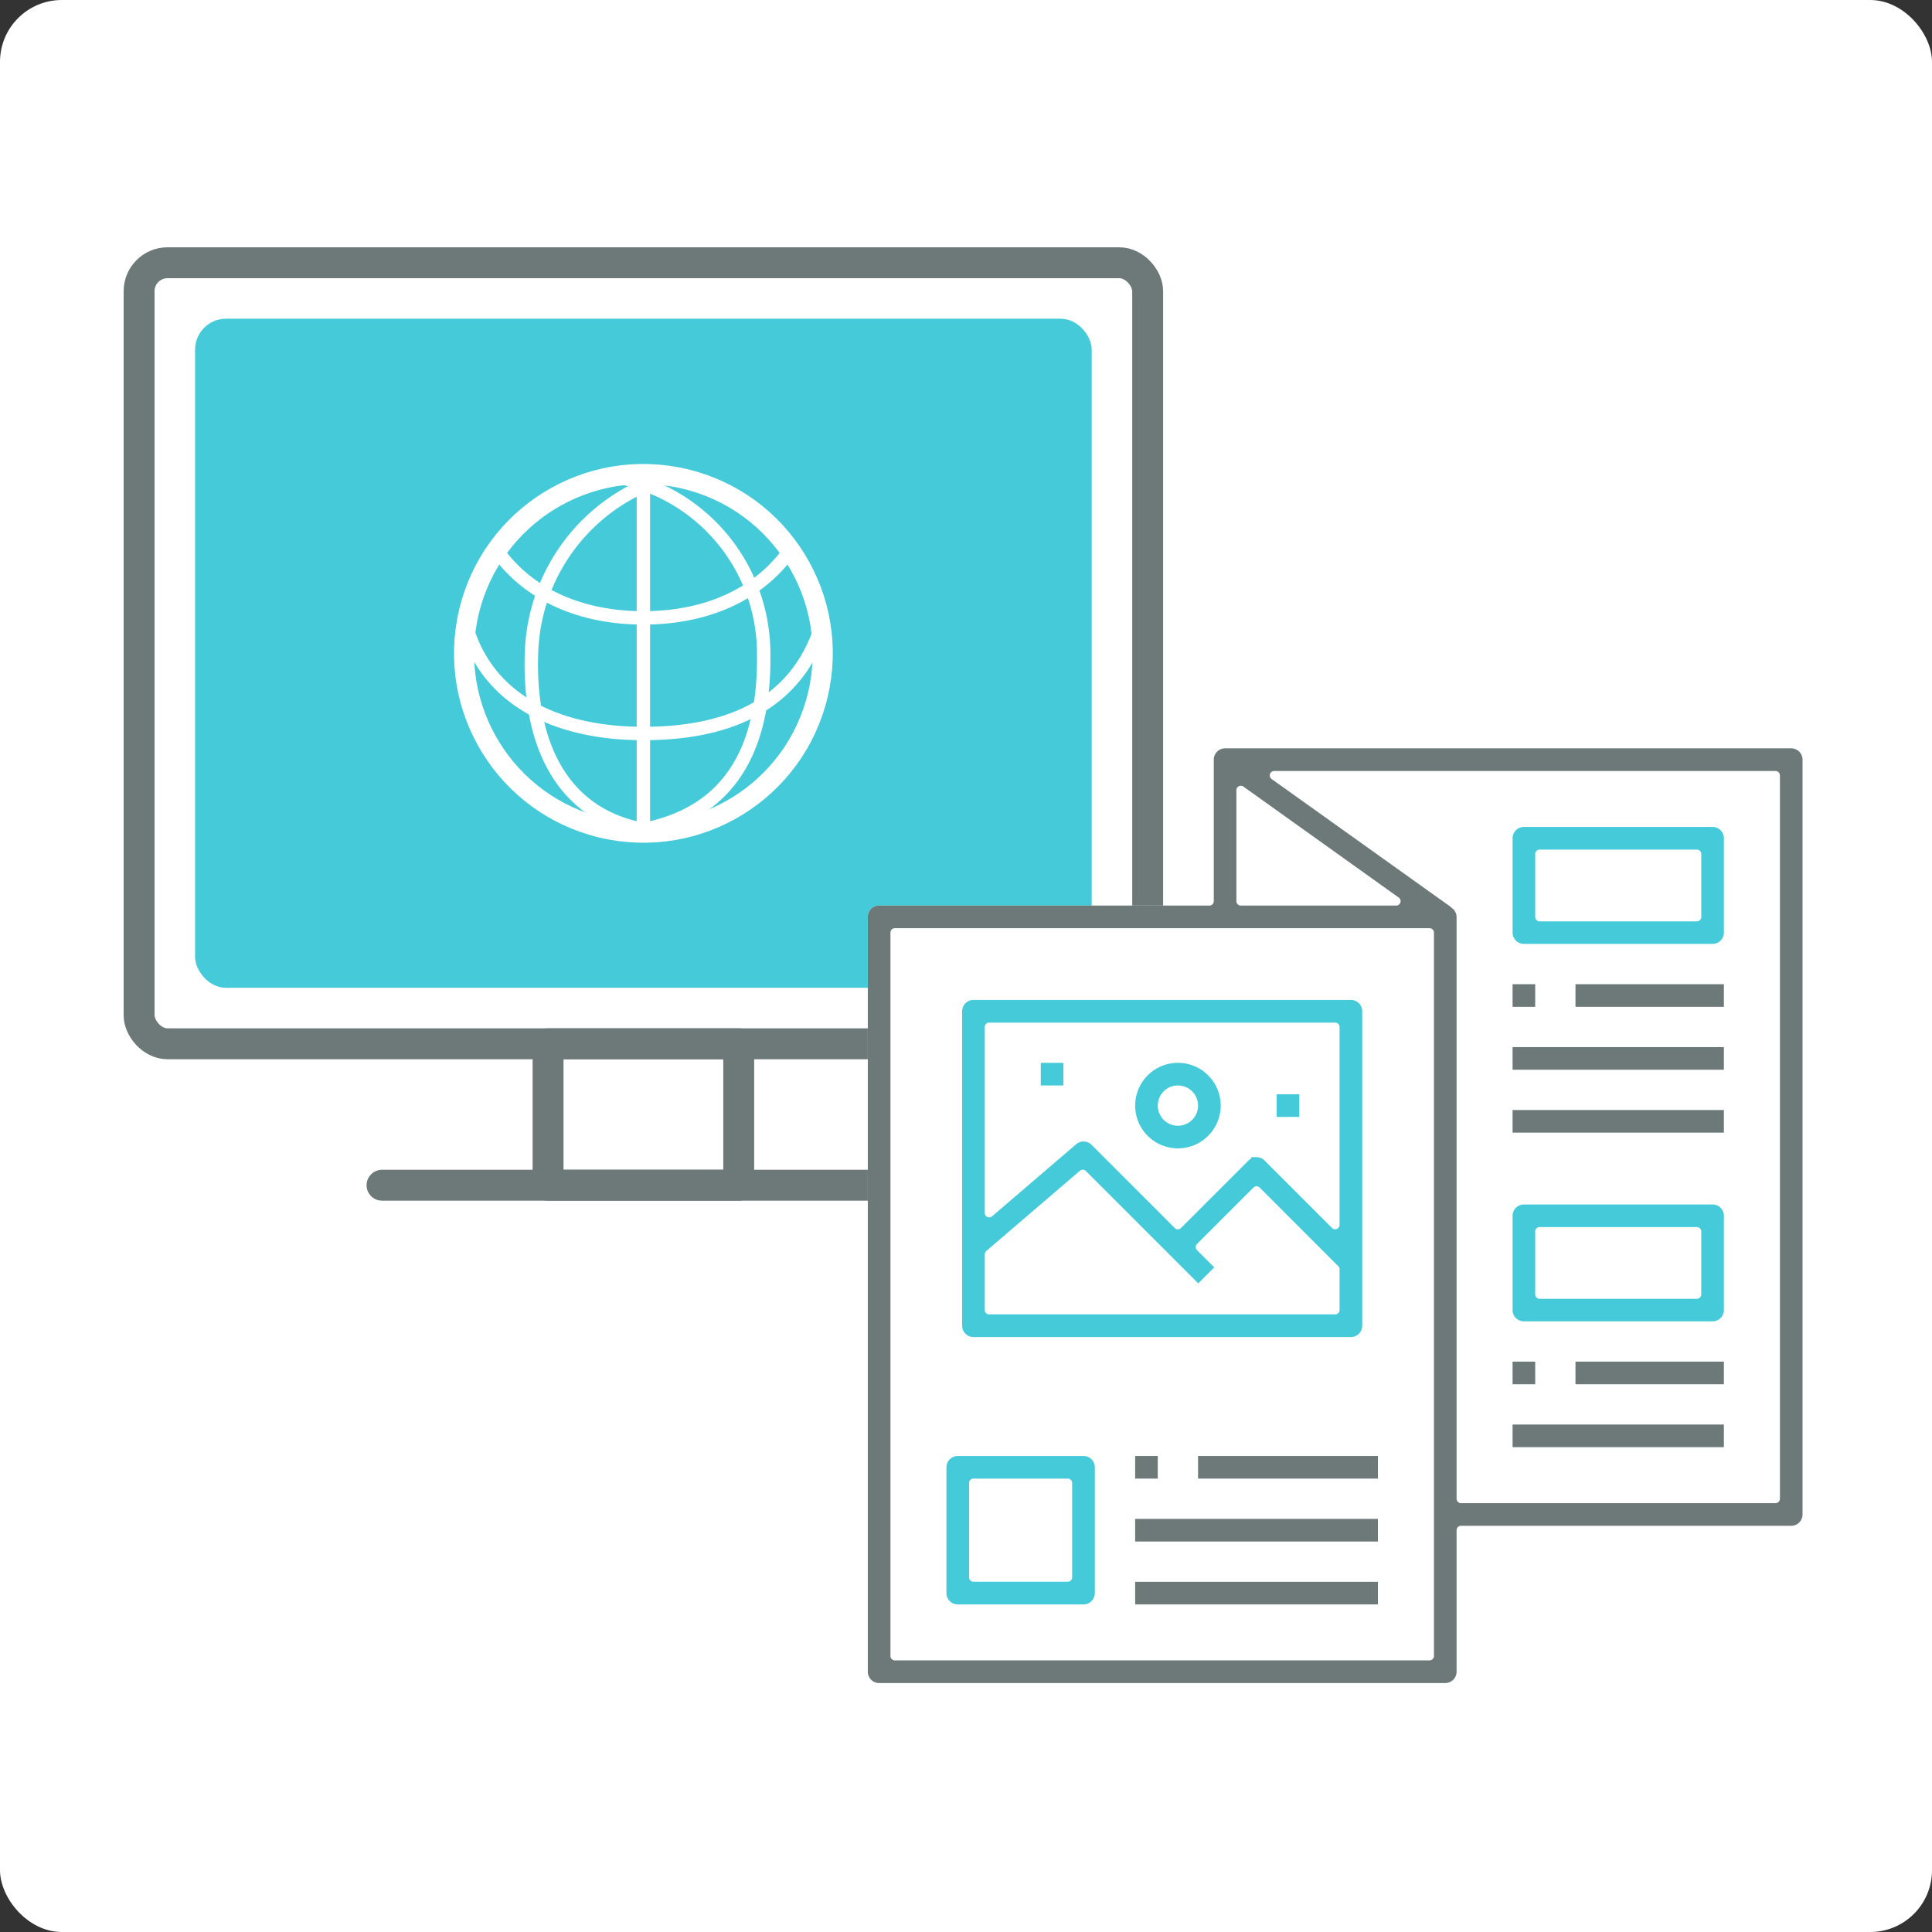
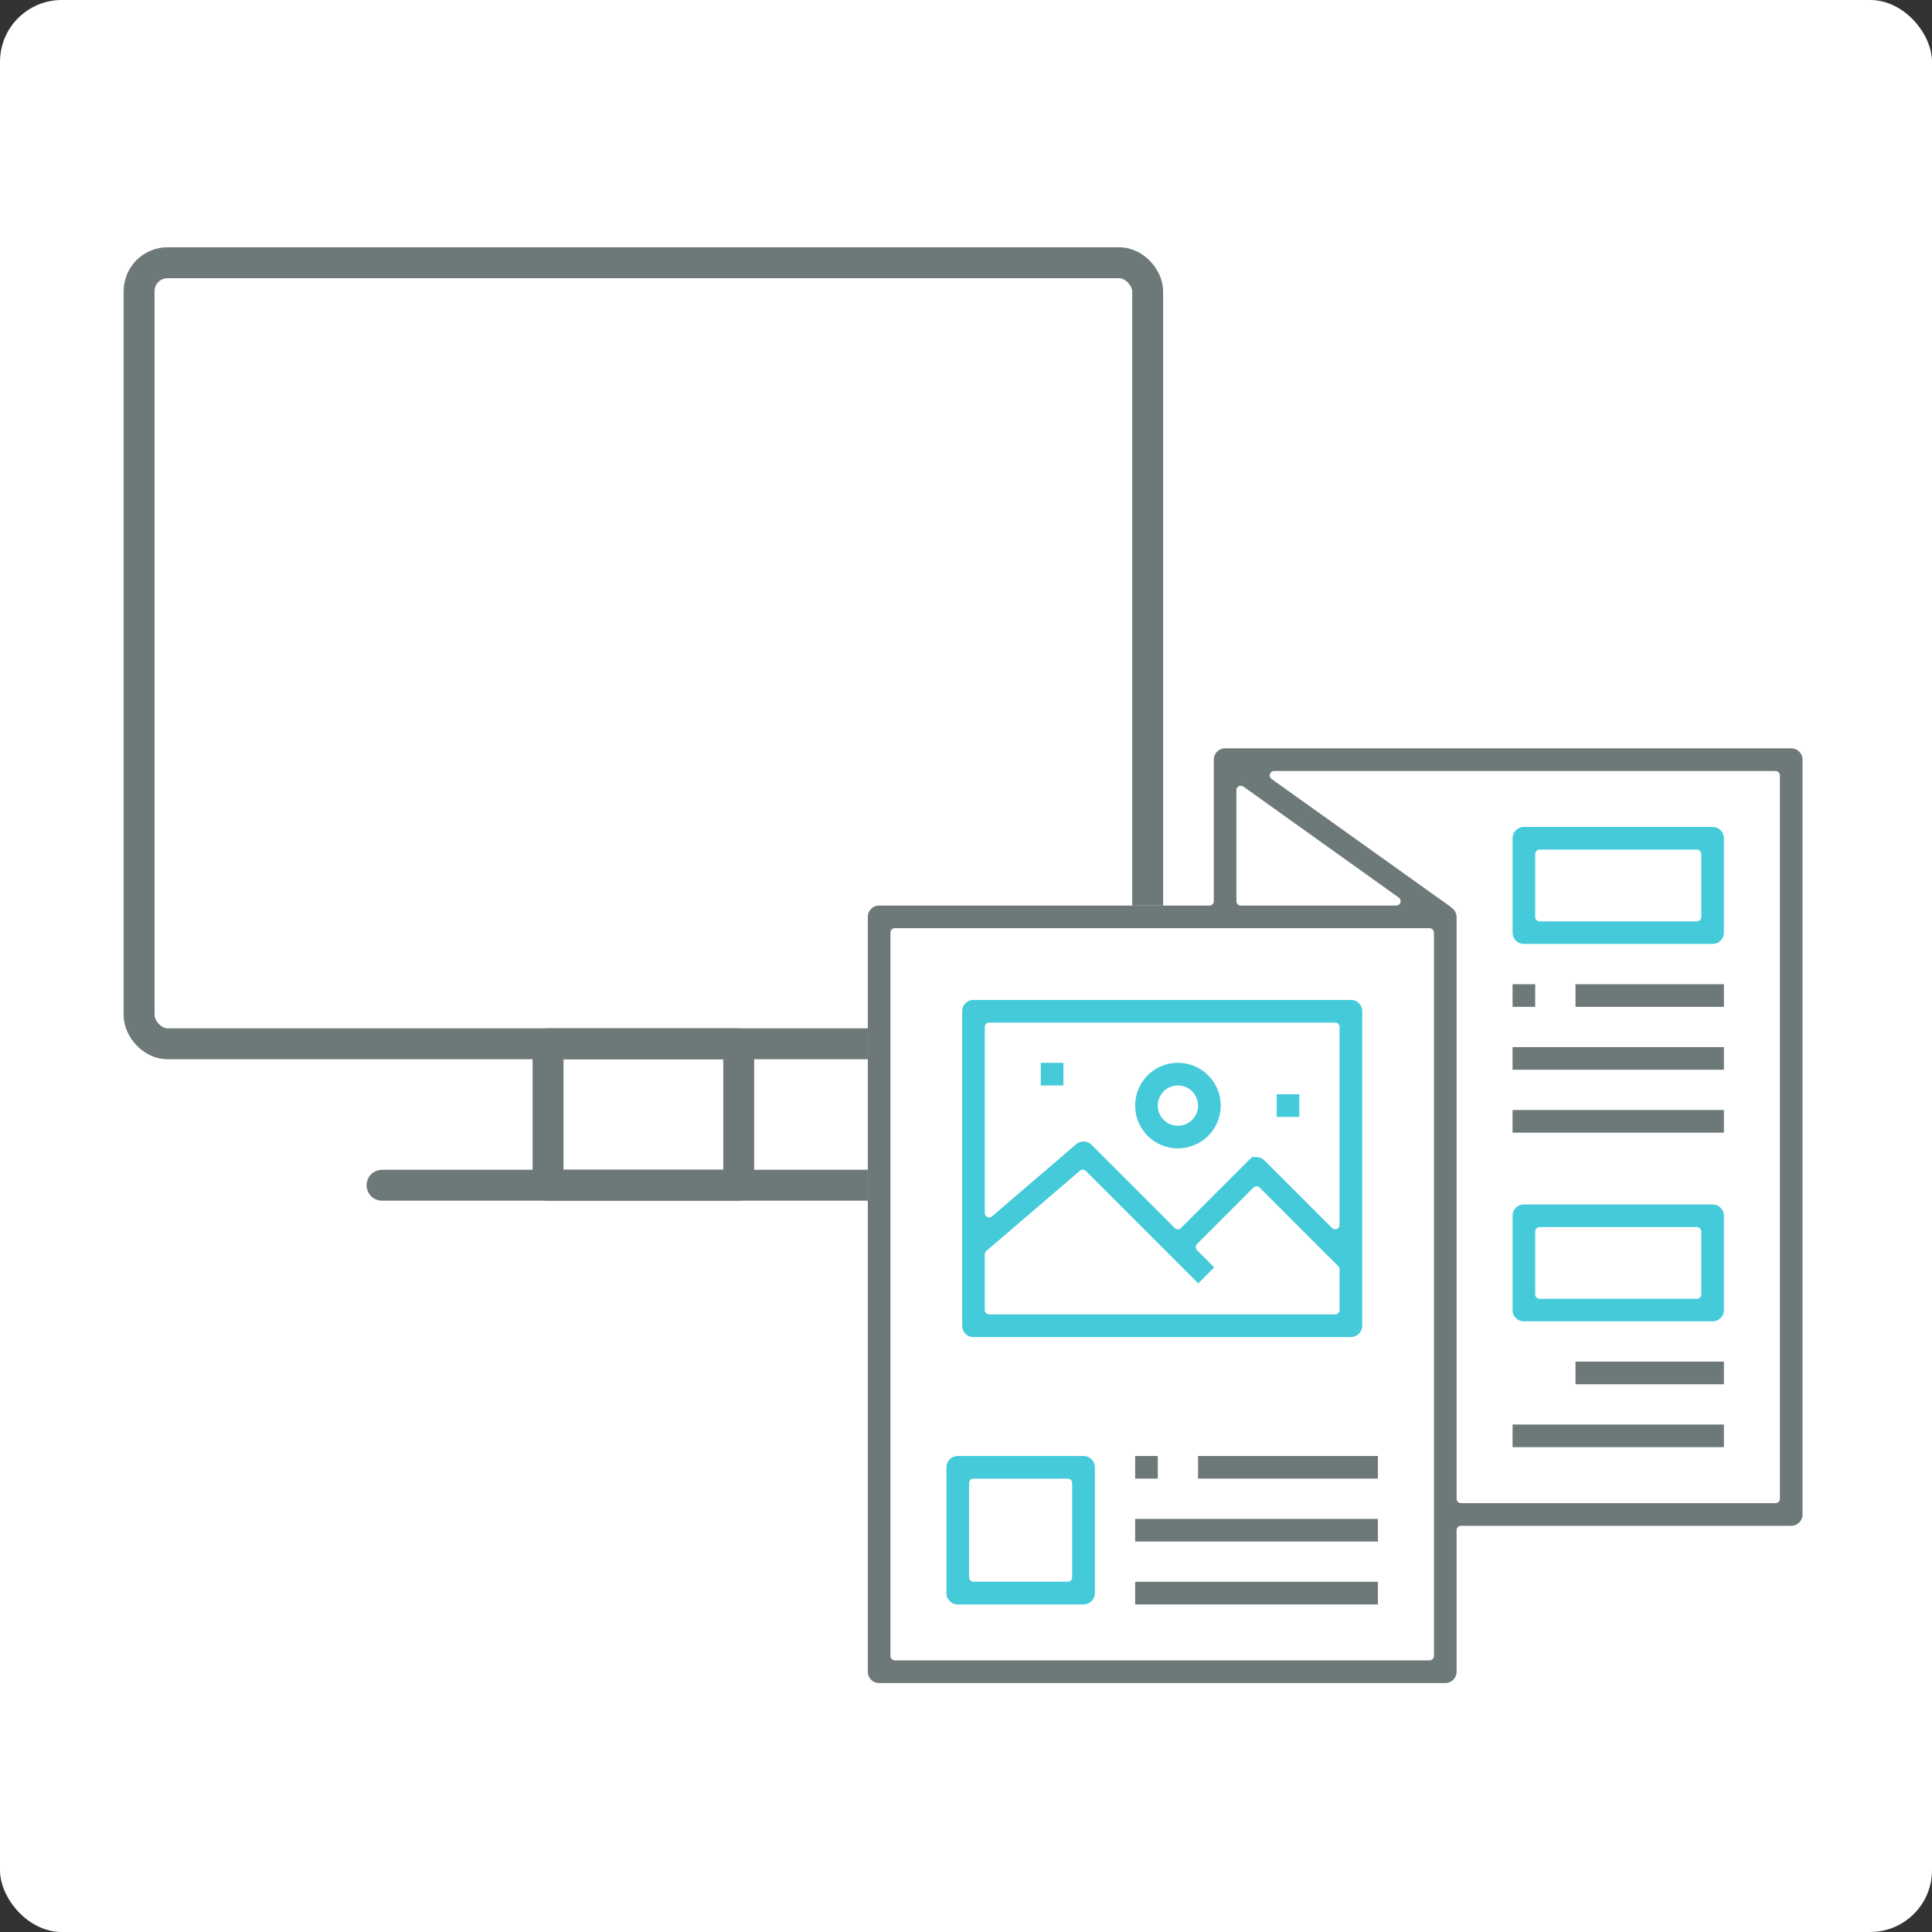
<svg xmlns="http://www.w3.org/2000/svg" width="125" height="125" viewBox="0 0 125 125">
  <rect x="0" y="0" width="125" height="125" fill="#333333" stroke="none" />
  <g id="グループ_5499" data-name="グループ 5499" transform="translate(-166 -3076)">
    <g id="グループ_3621" data-name="グループ 3621">
      <rect id="長方形_1249" data-name="長方形 1249" width="125" height="125" rx="4" transform="translate(166 3076)" fill="#fff" />
      <g id="グループ_4947" data-name="グループ 4947" transform="translate(-2645.689 1533.859)">
        <g id="グループ_4923" data-name="グループ 4923" transform="translate(2820.689 1559.141)">
          <rect id="長方形_2099" data-name="長方形 2099" width="65.254" height="50.532" rx="1.838" fill="none" stroke="#6d7978" stroke-linecap="round" stroke-linejoin="round" stroke-width="2" />
-           <rect id="長方形_2100" data-name="長方形 2100" width="58.011" height="43.289" rx="2" transform="translate(3.622 3.621)" fill="#44cad9" />
          <line id="線_305" data-name="線 305" x2="33.821" transform="translate(15.717 59.684)" fill="none" stroke="#6d7978" stroke-linecap="round" stroke-linejoin="round" stroke-width="2" />
          <rect id="長方形_2101" data-name="長方形 2101" width="12.335" height="9.152" transform="translate(26.46 50.532)" fill="none" stroke="#6d7978" stroke-linecap="round" stroke-linejoin="round" stroke-width="2" />
          <g id="グループ_4922" data-name="グループ 4922" transform="translate(18.668 11.307)">
            <g id="グループ_4921" data-name="グループ 4921">
              <circle id="楕円形_332" data-name="楕円形 332" cx="11.604" cy="11.604" r="11.604" transform="matrix(0.23, -0.973, 0.973, 0.23, 0, 22.587)" fill="none" stroke="#fff" stroke-linecap="round" stroke-linejoin="round" stroke-width="1.3" />
              <path id="パス_5921" data-name="パス 5921" d="M2855.8,1597.229c-5.29-1.079-7.26-5.763-7.073-11.369a12.243,12.243,0,0,1,8.715-11.368" transform="translate(-2842.008 -1571.9)" fill="none" stroke="#fff" stroke-linecap="round" stroke-linejoin="round" stroke-width="0.867" />
              <path id="パス_5922" data-name="パス 5922" d="M2854.768,1574.43a11.631,11.631,0,0,1,9.555,11.424c.091,6.173-2.189,10.119-7.336,11.307" transform="translate(-2842.581 -1571.895)" fill="none" stroke="#fff" stroke-linecap="round" stroke-linejoin="round" stroke-width="0.867" />
              <path id="パス_5923" data-name="パス 5923" d="M2865.228,1579.678c-2.1,2.983-5.569,4.383-9.494,4.383s-7.393-1.4-9.494-4.381" transform="translate(-2841.775 -1572.391)" fill="none" stroke="#fff" stroke-linecap="round" stroke-linejoin="round" stroke-width="0.867" />
              <path id="パス_5924" data-name="パス 5924" d="M2866.857,1585.763c-1.788,4.683-6.068,6.355-11.309,6.355-5.207,0-9.656-1.865-11.273-6.355" transform="translate(-2841.588 -1572.967)" fill="none" stroke="#fff" stroke-linecap="round" stroke-linejoin="round" stroke-width="0.867" />
              <line id="線_306" data-name="線 306" y2="23.207" transform="translate(13.959 2.356)" fill="none" stroke="#fff" stroke-linecap="round" stroke-linejoin="round" stroke-width="0.867" />
            </g>
          </g>
        </g>
        <g id="グループ_4946" data-name="グループ 4946" transform="translate(2868.188 1590.909)">
          <g id="グループ_4925" data-name="グループ 4925">
            <g id="グループ_4924" data-name="グループ 4924">
              <path id="パス_5925" data-name="パス 5925" d="M2873.532,1649.584a.381.381,0,0,1-.38-.38v-48.838a.381.381,0,0,1,.38-.38H2894.9a.637.637,0,0,0,.637-.637v-9.158a.381.381,0,0,1,.38-.379h36.629a.38.38,0,0,1,.379.379v48.839a.381.381,0,0,1-.379.38h-21.367a.637.637,0,0,0-.637.637v9.157a.381.381,0,0,1-.38.38Z" transform="translate(-2873.152 -1589.811)" fill="#fff" stroke="#fff" stroke-miterlimit="10" stroke-width="0.704" />
            </g>
          </g>
          <g id="グループ_4945" data-name="グループ 4945">
            <g id="グループ_4926" data-name="グループ 4926">
              <path id="パス_5926" data-name="パス 5926" d="M2873.532,1649.584a.381.381,0,0,1-.38-.38v-48.838a.381.381,0,0,1,.38-.38H2894.9a.637.637,0,0,0,.637-.637v-9.158a.381.381,0,0,1,.38-.379h36.629a.38.38,0,0,1,.379.379v48.839a.381.381,0,0,1-.379.38h-21.367a.637.637,0,0,0-.637.637v9.157a.381.381,0,0,1-.38.38Zm1.018-48.839a.637.637,0,0,0-.637.638v46.8a.637.637,0,0,0,.637.637h34.594a.638.638,0,0,0,.638-.637v-46.8a.638.638,0,0,0-.638-.638Zm35.716-.772a.612.612,0,0,0,.118.106.363.363,0,0,1,.158.294v37.639a.637.637,0,0,0,.637.637h20.349a.637.637,0,0,0,.637-.637v-46.8a.637.637,0,0,0-.637-.637h-32.436a.637.637,0,0,0-.37,1.156Zm-13.332-8.443a.636.636,0,0,0-.638.637v7.181a.638.638,0,0,0,.638.637h10.052a.637.637,0,0,0,.37-1.156l-10.051-7.181A.636.636,0,0,0,2896.934,1591.53Z" transform="translate(-2873.152 -1589.811)" fill="#6d7978" stroke="#6d7978" stroke-miterlimit="10" stroke-width="0.704" />
            </g>
            <g id="グループ_4927" data-name="グループ 4927" transform="translate(41.717 5.087)">
              <path id="パス_5927" data-name="パス 5927" d="M2919.608,1602.294a.38.38,0,0,1-.379-.379v-6.106a.38.38,0,0,1,.379-.379h12.21a.38.38,0,0,1,.379.379v6.106a.38.38,0,0,1-.379.379Zm1.018-6.1a.637.637,0,0,0-.637.637v4.071a.637.637,0,0,0,.637.637H2930.8a.637.637,0,0,0,.637-.637v-4.071a.637.637,0,0,0-.637-.637Z" transform="translate(-2919.229 -1595.43)" fill="#44cad9" stroke="#44cad9" stroke-miterlimit="10" stroke-width="0.704" />
            </g>
            <g id="グループ_4928" data-name="グループ 4928" transform="translate(41.716 15.262)">
              <rect id="長方形_2102" data-name="長方形 2102" width="0.76" height="0.76" fill="#6d7978" stroke="#6d7978" stroke-miterlimit="10" stroke-width="0.704" />
            </g>
            <g id="グループ_4929" data-name="グループ 4929" transform="translate(45.786 15.262)">
              <rect id="長方形_2103" data-name="長方形 2103" width="8.899" height="0.76" fill="#6d7978" stroke="#6d7978" stroke-miterlimit="10" stroke-width="0.704" />
            </g>
            <g id="グループ_4930" data-name="グループ 4930" transform="translate(41.716 19.332)">
              <rect id="長方形_2104" data-name="長方形 2104" width="12.969" height="0.76" fill="#6d7978" stroke="#6d7978" stroke-miterlimit="10" stroke-width="0.704" />
            </g>
            <g id="グループ_4931" data-name="グループ 4931" transform="translate(41.716 23.402)">
              <rect id="長方形_2105" data-name="長方形 2105" width="12.969" height="0.76" fill="#6d7978" stroke="#6d7978" stroke-miterlimit="10" stroke-width="0.704" />
            </g>
            <g id="グループ_4932" data-name="グループ 4932" transform="translate(41.717 29.507)">
              <path id="パス_5928" data-name="パス 5928" d="M2919.608,1629.266a.38.38,0,0,1-.379-.379v-6.1a.38.38,0,0,1,.379-.379h12.21a.38.38,0,0,1,.379.379v6.1a.38.38,0,0,1-.379.379Zm1.018-6.1a.637.637,0,0,0-.637.637v4.07a.637.637,0,0,0,.637.638H2930.8a.637.637,0,0,0,.637-.638v-4.07a.637.637,0,0,0-.637-.637Z" transform="translate(-2919.229 -1622.402)" fill="#44cad9" stroke="#44cad9" stroke-miterlimit="10" stroke-width="0.704" />
            </g>
            <g id="グループ_4933" data-name="グループ 4933" transform="translate(41.716 39.681)">
-               <rect id="長方形_2106" data-name="長方形 2106" width="0.76" height="0.76" fill="#6d7978" stroke="#6d7978" stroke-miterlimit="10" stroke-width="0.704" />
-             </g>
+               </g>
            <g id="グループ_4934" data-name="グループ 4934" transform="translate(45.786 39.681)">
              <rect id="長方形_2107" data-name="長方形 2107" width="8.899" height="0.76" fill="#6d7978" stroke="#6d7978" stroke-miterlimit="10" stroke-width="0.704" />
            </g>
            <g id="グループ_4935" data-name="グループ 4935" transform="translate(41.716 43.751)">
              <rect id="長方形_2108" data-name="長方形 2108" width="12.969" height="0.76" fill="#6d7978" stroke="#6d7978" stroke-miterlimit="10" stroke-width="0.704" />
            </g>
            <g id="グループ_4936" data-name="グループ 4936" transform="translate(5.087 45.786)">
              <path id="パス_5929" data-name="パス 5929" d="M2879.151,1649.282a.381.381,0,0,1-.38-.38v-8.139a.382.382,0,0,1,.38-.38h8.139a.381.381,0,0,1,.38.38v8.139a.381.381,0,0,1-.38.38Zm1.018-8.14a.637.637,0,0,0-.637.638v6.1a.637.637,0,0,0,.637.637h6.1a.637.637,0,0,0,.637-.637v-6.1a.637.637,0,0,0-.637-.638Z" transform="translate(-2878.771 -1640.382)" fill="#44cad9" stroke="#44cad9" stroke-miterlimit="10" stroke-width="0.704" />
            </g>
            <g id="グループ_4937" data-name="グループ 4937" transform="translate(17.297 45.786)">
              <rect id="長方形_2109" data-name="長方形 2109" width="0.76" height="0.76" fill="#6d7978" stroke="#6d7978" stroke-miterlimit="10" stroke-width="0.704" />
            </g>
            <g id="グループ_4938" data-name="グループ 4938" transform="translate(21.367 45.786)">
              <rect id="長方形_2110" data-name="長方形 2110" width="10.934" height="0.76" fill="#6d7978" stroke="#6d7978" stroke-miterlimit="10" stroke-width="0.704" />
            </g>
            <g id="グループ_4939" data-name="グループ 4939" transform="translate(17.297 49.856)">
              <rect id="長方形_2111" data-name="長方形 2111" width="15.004" height="0.76" fill="#6d7978" stroke="#6d7978" stroke-miterlimit="10" stroke-width="0.704" />
            </g>
            <g id="グループ_4940" data-name="グループ 4940" transform="translate(17.297 53.926)">
              <rect id="長方形_2112" data-name="長方形 2112" width="15.004" height="0.76" fill="#6d7978" stroke="#6d7978" stroke-miterlimit="10" stroke-width="0.704" />
            </g>
            <g id="グループ_4941" data-name="グループ 4941" transform="translate(6.105 16.279)">
              <path id="パス_5930" data-name="パス 5930" d="M2880.275,1628.9a.38.38,0,0,1-.38-.379v-20.349a.381.381,0,0,1,.38-.38h24.419a.381.381,0,0,1,.38.38v20.349a.38.38,0,0,1-.38.379Zm7.068-10.826a.632.632,0,0,0-.415.154l-6.052,5.189a.636.636,0,0,0-.223.484v3.6a.638.638,0,0,0,.638.637h22.385a.637.637,0,0,0,.637-.637v-2.632a.632.632,0,0,0-.187-.45l-5.087-5.087a.635.635,0,0,0-.9,0l-3.649,3.649a.637.637,0,0,0,0,.9l.864.863-.537.537-7.023-7.023A.638.638,0,0,0,2887.344,1618.075Zm11.246-.109a.377.377,0,0,1,.268.111l4.368,4.368a.637.637,0,0,0,1.088-.451v-12.8a.638.638,0,0,0-.637-.638h-22.385a.638.638,0,0,0-.638.638v12.031a.638.638,0,0,0,1.053.484l5.443-4.664a.372.372,0,0,1,.247-.092.376.376,0,0,1,.269.111l5.385,5.384a.635.635,0,0,0,.9,0l4.368-4.368A.377.377,0,0,1,2898.59,1617.967Z" transform="translate(-2879.895 -1607.792)" fill="#44cad9" stroke="#44cad9" stroke-miterlimit="10" stroke-width="0.704" />
            </g>
            <g id="グループ_4942" data-name="グループ 4942" transform="translate(17.297 20.349)">
              <path id="パス_5931" data-name="パス 5931" d="M2894.673,1617.117a2.415,2.415,0,1,1,2.415-2.415A2.418,2.418,0,0,1,2894.673,1617.117Zm0-4.07a1.655,1.655,0,1,0,1.655,1.656A1.658,1.658,0,0,0,2894.673,1613.047Z" transform="translate(-2892.257 -1612.287)" fill="#44cad9" stroke="#44cad9" stroke-miterlimit="10" stroke-width="0.704" />
            </g>
            <g id="グループ_4943" data-name="グループ 4943" transform="translate(11.192 20.349)">
              <rect id="長方形_2113" data-name="長方形 2113" width="0.76" height="0.76" fill="#44cad9" stroke="#44cad9" stroke-miterlimit="10" stroke-width="0.704" />
            </g>
            <g id="グループ_4944" data-name="グループ 4944" transform="translate(26.455 22.384)">
              <rect id="長方形_2114" data-name="長方形 2114" width="0.76" height="0.76" fill="#44cad9" stroke="#44cad9" stroke-miterlimit="10" stroke-width="0.704" />
            </g>
          </g>
        </g>
      </g>
    </g>
  </g>
</svg>